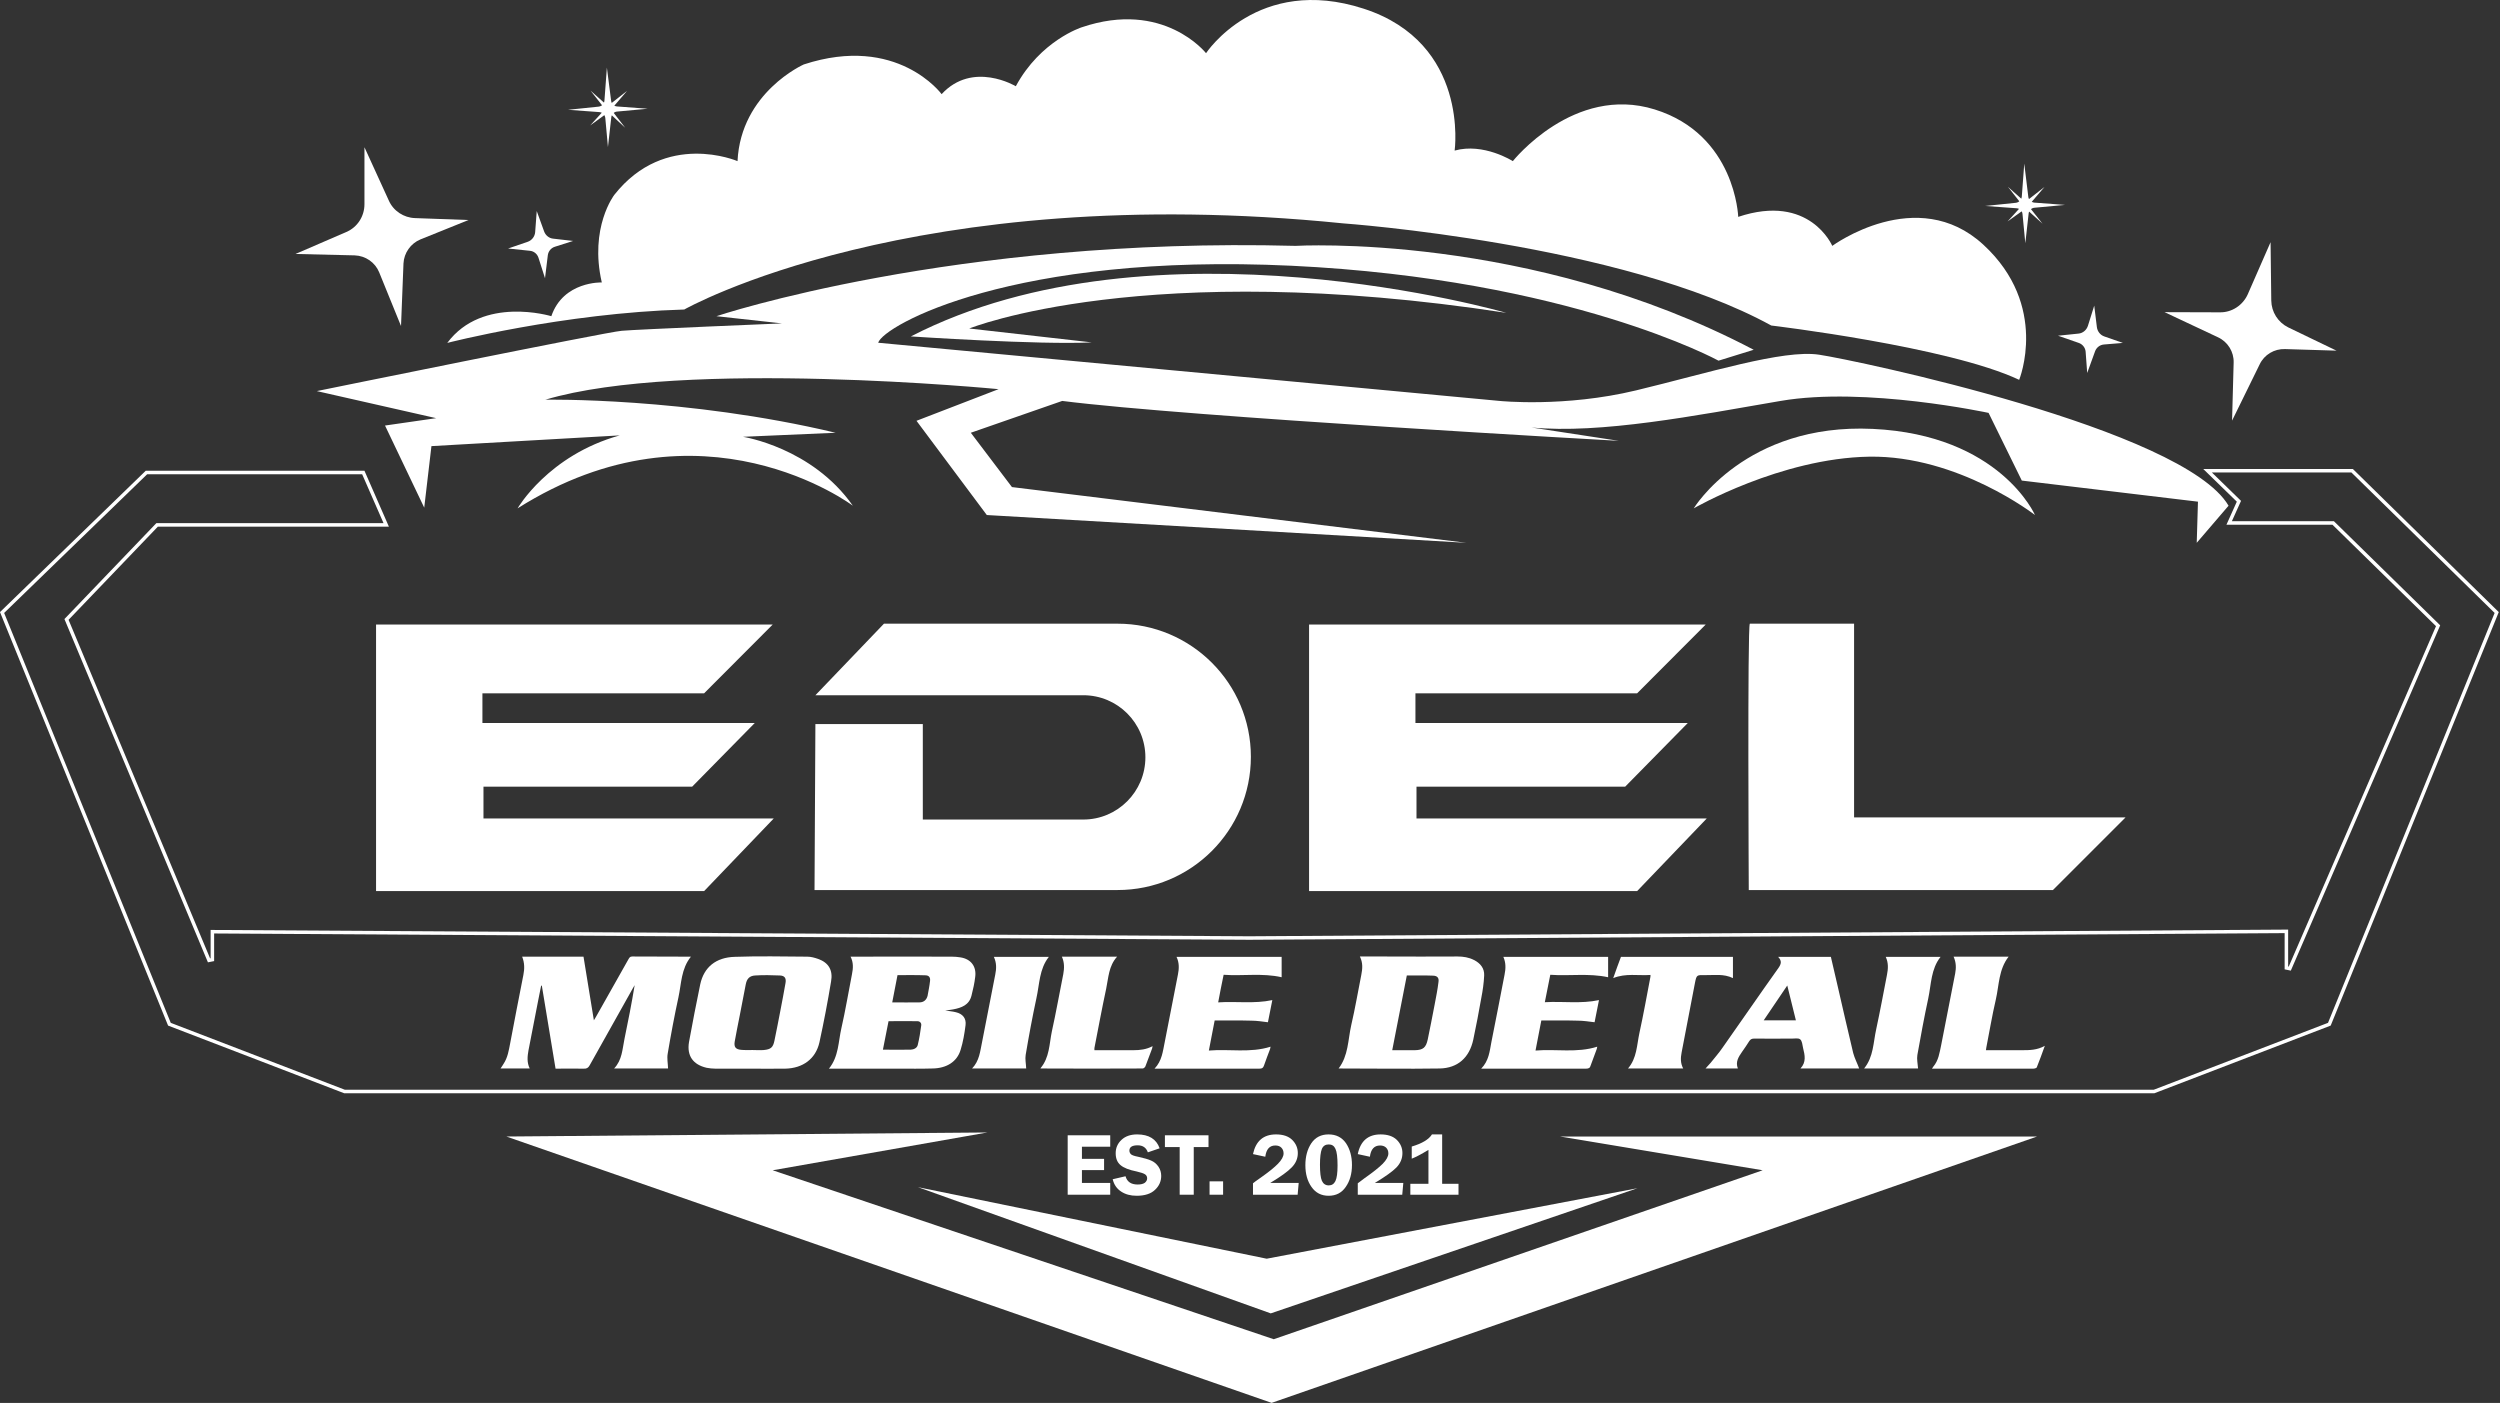
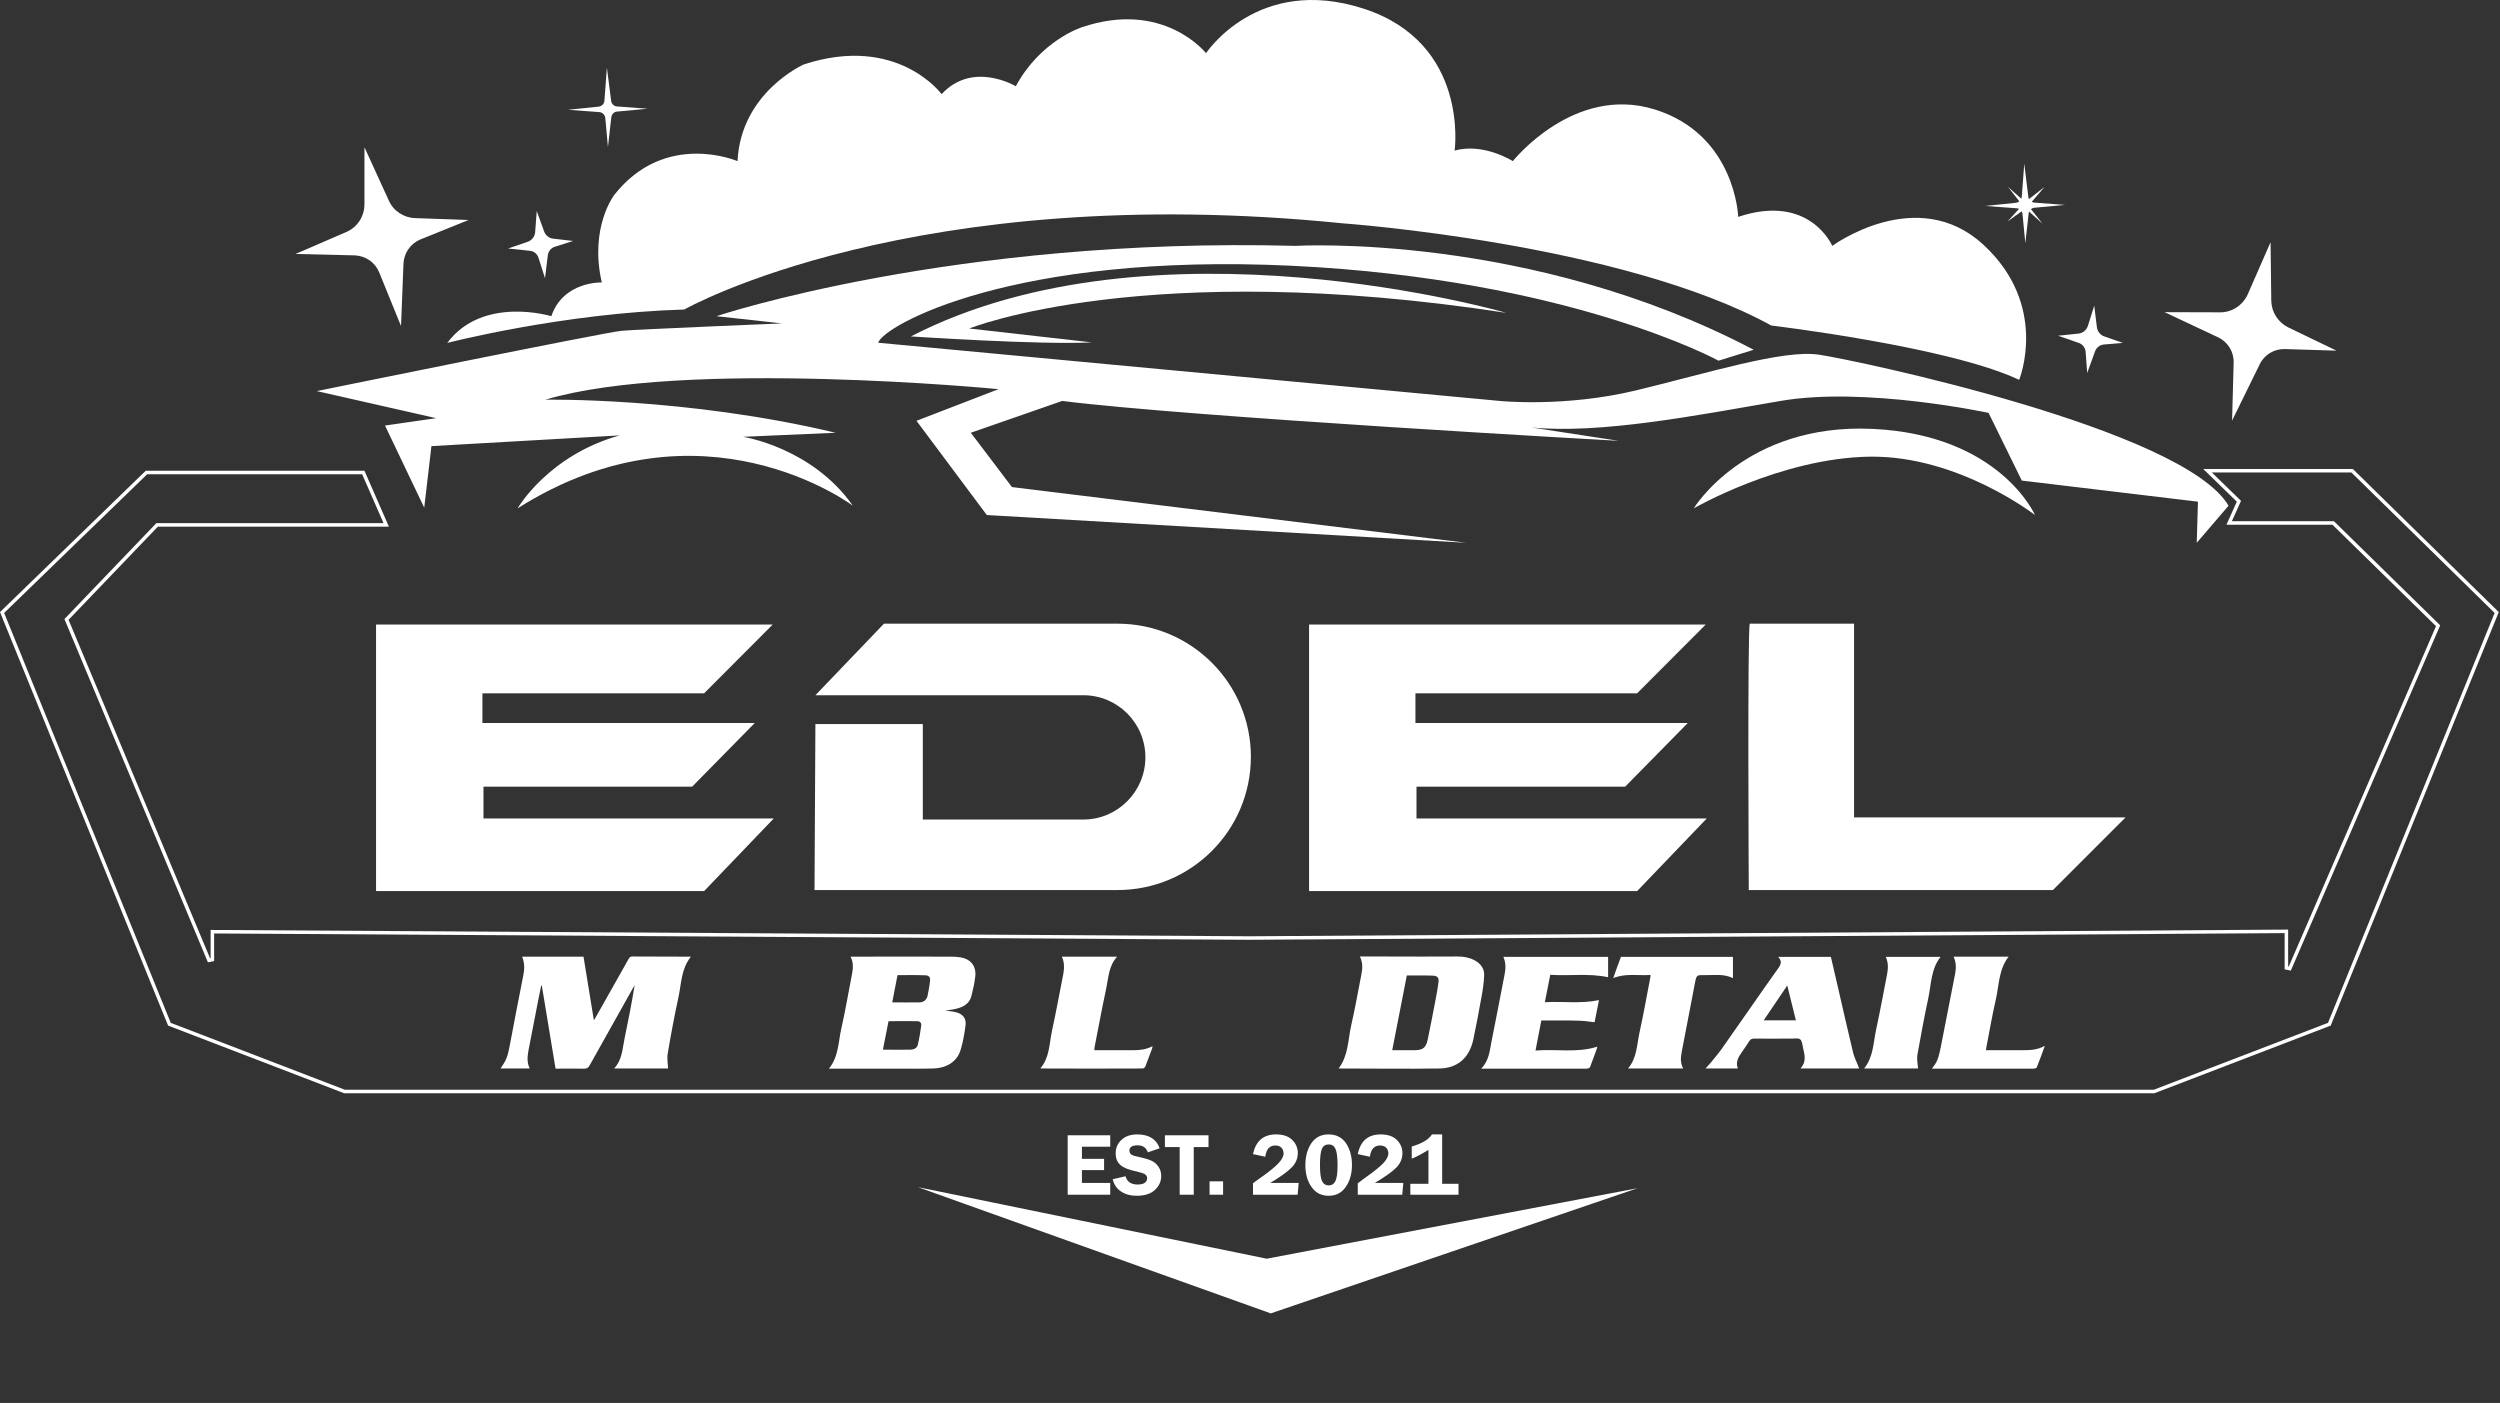
<svg xmlns="http://www.w3.org/2000/svg" width="1422" height="798" viewBox="0 0 1422 798" fill="none">
  <rect x="0" y="0" width="1422" height="798" fill="#333333" stroke="none" />
  <path d="M241.299 288.752L218.999 242.052L248.099 237.852L180.199 222.452C180.199 222.452 344.899 188.852 353.599 188.152C362.299 187.352 444.799 183.952 444.799 183.952L407.499 179.852C407.499 179.852 542.399 134.652 736.899 139.852C736.899 139.852 869.999 131.952 997.499 198.952L977.499 205.152C977.499 205.152 892.899 158.752 734.599 151.152C576.299 143.652 502.499 185.152 499.499 194.952L852.999 228.052C852.999 228.052 889.899 231.852 930.599 222.052C971.299 212.252 1014.3 198.652 1034.7 201.752C1055 204.752 1242 243.952 1267.6 287.652L1249.5 308.752L1250.2 285.352L1150 273.352L1131.1 234.852C1131.1 234.852 1061 219.752 1012.8 228.052C964.599 236.352 910.299 246.952 871.099 243.152L920.799 250.752C920.799 250.752 675.799 237.152 604.199 228.052L552.199 246.152L575.599 277.052L834.099 308.752L561.299 292.952L521.299 239.352L567.999 221.352C567.999 221.352 388.599 203.952 310.199 227.352C310.199 227.352 390.099 225.852 475.299 246.152L422.599 248.452C422.599 248.452 461.799 254.452 485.099 287.652C485.099 287.652 399.199 222.852 294.399 289.152C294.399 289.152 311.799 258.952 352.499 247.652L245.399 253.752L241.299 288.752Z" fill="white" />
  <path d="M963.4 289.154C963.4 289.154 992.8 240.554 1065.2 243.954C1137.6 247.354 1157.5 292.954 1157.5 292.954C1157.5 292.954 1113.8 258.954 1063.3 259.754C1012.8 260.554 963.4 289.154 963.4 289.154Z" fill="white" />
  <path d="M518.1 191.354C518.1 191.354 591.2 196.254 621 194.754L551.3 186.854C551.3 186.854 651.5 146.354 856.8 177.954C856.8 177.954 656.6 119.954 518.1 191.354Z" fill="white" />
  <path d="M254.4 195.053C254.4 195.053 320.2 178.053 389.2 176.053C389.2 176.053 519 102.253 764 127.053C764 127.053 922.3 138.353 1007.5 185.153C1007.5 185.153 1108.5 197.153 1148.5 216.053C1148.5 216.053 1165.8 173.853 1128.1 139.153C1090.4 104.453 1042.2 139.853 1042.2 139.853C1042.2 139.853 1029.4 109.753 988.7 123.353C988.7 123.353 987.2 76.553 941.2 62.253C895.2 47.953 860.5 91.653 860.5 91.653C860.5 91.653 843.9 81.053 827.4 85.653C827.4 85.653 836 24.553 775.7 4.953C715.4 -14.647 686 30.253 686 30.253C686 30.253 661.9 -0.347 615.2 15.553C615.2 15.553 591.8 23.053 577.8 49.053C577.8 49.053 553.3 34.353 535.6 53.553C535.6 53.553 510.4 19.253 457.2 36.653C457.2 36.653 421.4 52.453 419.5 91.653C419.5 91.653 378.5 73.953 349.4 110.853C349.4 110.853 335.1 129.353 342.3 160.653C342.3 160.653 320.4 159.853 313.6 179.853C313.6 179.853 274.6 167.953 254.4 195.053Z" fill="white" />
  <path d="M213.9 355.252H439.5L400.5 394.352H274.4V411.252H429.3L393.7 447.452H275V465.552H440.1L400.5 506.852H213.9V355.252Z" fill="white" />
  <path d="M744.6 355.252H970.2L931.2 394.352H805.1V411.252H960L924.4 447.452H805.7V465.552H970.8L931.2 506.852H744.6V355.252Z" fill="white" />
  <path d="M463.799 411.852H524.899V466.152H616.199C635.699 466.152 651.499 450.252 651.499 430.752C651.499 411.252 635.699 395.452 616.199 395.452H463.799L502.799 354.752H635.699C677.499 354.752 711.499 388.652 711.499 430.452C711.499 472.352 677.499 506.252 635.699 506.252H463.299L463.799 411.852Z" fill="white" />
  <path d="M995.3 354.752H1054.6V464.952H1209L1167.7 506.252H994.7C994.7 506.252 993.9 356.152 995.3 354.752Z" fill="white" />
  <path d="M168.1 144.452L201.7 145.252C207.9 145.452 213.4 149.252 215.7 154.952L228.1 185.452L229.5 149.852C229.8 143.852 233.6 138.452 239.2 136.152L266.5 125.152L236.1 124.052C229.6 123.852 223.7 119.952 221.1 113.952L207.3 83.752V116.152C207.3 123.052 203.3 129.252 197 131.952L168.1 144.452Z" fill="white" />
  <path d="M289 141.353L301.4 142.653C303.7 142.853 305.6 144.453 306.3 146.653L310 158.253L311.6 145.153C311.9 142.953 313.4 141.053 315.6 140.353L326 137.053L314.7 135.753C312.3 135.553 310.3 133.853 309.5 131.653L305.3 120.053L304.4 132.053C304.2 134.553 302.5 136.753 300.1 137.553L289 141.353Z" fill="white" />
  <path d="M1170.6 190.954L1182.4 195.054C1184.5 195.754 1186.1 197.754 1186.3 199.954L1187.2 212.154L1191.7 199.754C1192.5 197.654 1194.4 196.154 1196.7 195.954L1207.5 195.054L1196.9 191.354C1194.6 190.554 1193 188.454 1192.7 186.054L1191.2 173.854L1187.6 185.354C1186.8 187.754 1184.7 189.554 1182.2 189.754L1170.6 190.954Z" fill="white" />
  <path d="M1231.2 177.552L1261.6 191.852C1267.2 194.452 1270.7 200.152 1270.5 206.252L1269.6 239.252L1285.3 207.252C1287.9 201.752 1293.6 198.352 1299.7 198.552L1329 199.452L1301.6 186.252C1295.7 183.352 1292 177.452 1291.9 170.952L1291.5 137.752L1278.5 167.452C1275.7 173.652 1269.5 177.752 1262.7 177.652L1231.2 177.552Z" fill="white" />
-   <path d="M335.899 51.553L344.199 58.953C345.099 59.753 346.399 59.753 347.299 59.053L356.699 51.653L348.799 60.853C348.099 61.753 348.099 62.953 348.799 63.853L355.599 72.653L347.499 65.153C346.599 64.353 345.399 64.353 344.499 64.953L335.699 71.353L342.799 63.553C343.599 62.653 343.599 61.353 342.899 60.453L335.899 51.553Z" fill="white" />
  <path d="M323.1 62.453L340.5 60.653C342.3 60.453 343.7 59.053 343.8 57.253L345.2 38.453L347.6 57.253C347.8 59.053 349.2 60.453 351 60.553L368.4 61.853L351.1 63.453C349.3 63.553 347.9 64.953 347.7 66.753L345.8 83.653L344.3 67.153C344.1 65.353 342.7 63.853 340.8 63.753L323.1 62.453Z" fill="white" />
  <path d="M1142.1 106.252L1150.4 113.652C1151.3 114.352 1152.5 114.452 1153.4 113.752L1162.9 106.352L1155 115.552C1154.3 116.352 1154.2 117.652 1154.9 118.552L1161.8 127.252L1153.6 119.852C1152.8 119.052 1151.6 118.952 1150.7 119.652L1141.9 125.952L1149 118.152C1149.8 117.352 1149.8 116.052 1149.1 115.152L1142.1 106.252Z" fill="white" />
  <path d="M1129.2 117.153L1146.6 115.353C1148.4 115.153 1149.8 113.653 1150 111.853L1151.4 93.053L1153.7 111.953C1153.9 113.753 1155.4 115.053 1157.1 115.253L1174.6 116.553L1157.3 118.153C1155.5 118.253 1154.1 119.653 1153.9 121.353L1152 138.353L1150.4 121.753C1150.3 119.953 1148.8 118.553 1147 118.453L1129.2 117.153Z" fill="white" />
-   <path d="M288 646.452L561.6 644.152L439.5 665.652L724.5 761.752L1002.6 665.652L887.3 646.452H1158.7L723.3 797.952L288 646.452Z" fill="white" />
  <path d="M522.1 675.252L722.8 747.052L931.4 675.852L720.5 715.952L522.1 675.252Z" fill="white" />
  <path d="M631.499 652.252H615.399V659.152H627.999V665.552H615.399V672.852H631.499V679.552H607.299V645.752H631.499V652.252Z" fill="white" />
  <path d="M659.598 653.152L652.898 655.452C651.965 652.785 650.032 651.452 647.098 651.452C643.965 651.452 642.398 652.452 642.398 654.452C642.398 655.252 642.698 655.952 643.298 656.552C643.898 657.085 645.232 657.552 647.298 657.952C650.698 658.685 653.198 659.419 654.798 660.152C656.398 660.819 657.765 661.952 658.898 663.552C659.965 665.152 660.498 666.919 660.498 668.852C660.498 671.919 659.332 674.552 656.998 676.752C654.665 679.019 651.165 680.152 646.498 680.152C643.032 680.152 640.098 679.352 637.698 677.752C635.232 676.152 633.632 673.819 632.898 670.752L640.198 669.052C641.065 672.185 643.365 673.752 647.098 673.752C648.898 673.752 650.265 673.419 651.198 672.752C652.065 672.019 652.498 671.185 652.498 670.252C652.498 669.252 652.098 668.485 651.298 667.952C650.498 667.419 648.932 666.885 646.598 666.352C642.265 665.485 639.198 664.285 637.398 662.752C635.532 661.219 634.598 658.952 634.598 655.952C634.598 652.952 635.698 650.419 637.898 648.352C640.098 646.285 643.065 645.252 646.798 645.252C653.465 645.252 657.732 647.885 659.598 653.152Z" fill="white" />
  <path d="M687.4 645.752V652.452H679V679.552H671V652.452H662.6V645.752H687.4Z" fill="white" />
  <path d="M695.698 679.551H687.998V671.951H695.698V679.551Z" fill="white" />
  <path d="M738.699 672.852L738.099 679.552H712.699V673.052C713.499 672.385 714.866 671.385 716.799 670.052C721.466 666.785 724.833 664.085 726.899 661.952C729.033 659.752 730.099 657.785 730.099 656.052C730.099 654.719 729.666 653.619 728.799 652.752C727.999 651.952 726.866 651.552 725.399 651.552C722.133 651.552 720.233 653.685 719.699 657.952L712.699 656.452C714.299 648.985 718.666 645.252 725.799 645.252C729.799 645.252 732.866 646.285 734.999 648.352C737.133 650.485 738.199 652.985 738.199 655.852C738.199 658.919 737.066 661.619 734.799 663.952C732.599 666.285 728.499 669.252 722.499 672.852H738.699Z" fill="white" />
  <path fill-rule="evenodd" clip-rule="evenodd" d="M755.698 680.152C751.565 680.152 748.331 678.485 745.998 675.152C743.665 671.885 742.498 667.752 742.498 662.752C742.498 657.819 743.631 653.652 745.898 650.252C748.165 646.919 751.431 645.252 755.698 645.252C759.965 645.252 763.265 646.919 765.598 650.252C767.865 653.652 768.998 657.785 768.998 662.652C768.998 667.585 767.831 671.719 765.498 675.052C763.231 678.452 759.965 680.152 755.698 680.152ZM755.798 650.952C753.931 650.952 752.631 651.785 751.898 653.452C751.165 655.252 750.798 658.285 750.798 662.552C750.798 666.952 751.165 669.985 751.898 671.652C752.698 673.385 753.998 674.252 755.798 674.252C757.531 674.252 758.798 673.419 759.598 671.752C760.398 670.085 760.798 667.152 760.798 662.952C760.798 658.285 760.398 655.119 759.598 653.452C758.865 651.785 757.598 650.952 755.798 650.952Z" fill="white" />
  <path d="M798.199 672.852L797.599 679.552H772.299V673.052C773.099 672.385 774.432 671.385 776.299 670.052C780.965 666.785 784.365 664.085 786.499 661.952C788.632 659.752 789.699 657.785 789.699 656.052C789.699 654.719 789.265 653.619 788.399 652.752C787.532 651.952 786.399 651.552 784.999 651.552C781.665 651.552 779.732 653.685 779.199 657.952L772.299 656.452C773.832 648.985 778.165 645.252 785.299 645.252C789.299 645.252 792.365 646.285 794.499 648.352C796.632 650.485 797.699 652.985 797.699 655.852C797.699 658.919 796.599 661.619 794.399 663.952C792.132 666.285 787.999 669.252 781.999 672.852H798.199Z" fill="white" />
  <path d="M802.999 659.052V652.152C808.866 650.419 812.699 648.119 814.499 645.252H820.299V673.352H829.599V679.552H802.199V673.352H812.499V654.052C808.433 656.519 805.266 658.185 802.999 659.052Z" fill="white" />
  <path d="M296.999 544.153C308.699 544.153 320.199 544.153 331.899 544.153C333.799 556.153 335.799 568.053 337.799 580.353C338.299 579.453 338.699 578.953 338.999 578.353C345.199 567.419 351.366 556.486 357.499 545.553C357.999 544.753 358.299 544.053 359.599 544.053C370.399 544.153 381.199 544.053 391.999 544.153C392.299 544.153 392.499 544.153 392.999 544.153C387.399 551.053 387.599 559.453 385.899 567.253C383.599 577.853 381.599 588.553 379.799 599.253C379.299 601.953 379.899 604.853 379.999 607.753C370.199 607.753 359.899 607.753 349.299 607.753C353.899 602.953 353.999 596.753 355.199 590.953C357.299 580.853 359.299 570.653 360.999 560.353C360.666 560.886 360.333 561.453 359.999 562.053C351.799 576.653 343.599 591.253 335.399 605.953C334.599 607.453 333.599 607.953 331.999 607.853C326.699 607.753 321.399 607.853 315.999 607.853C313.399 592.053 310.799 576.353 308.199 560.653C308.066 560.653 307.933 560.653 307.799 560.653C307.266 563.319 306.733 565.986 306.199 568.653C304.333 578.253 302.466 587.853 300.599 597.453C299.999 600.853 299.599 604.253 301.299 607.753C295.699 607.753 290.299 607.753 284.699 607.753C285.299 606.853 285.899 606.053 286.399 605.153C288.799 601.553 289.399 597.453 290.199 593.353C292.699 580.353 295.099 567.453 297.699 554.553C298.399 551.053 298.399 547.653 296.999 544.153Z" fill="white" />
  <path fill-rule="evenodd" clip-rule="evenodd" d="M537.6 574.753C539.8 575.153 541.8 575.253 543.7 575.753C547.6 576.653 549.7 579.254 549.2 583.154C548.6 587.854 547.8 592.654 546.4 597.154C544.4 603.854 538.5 607.653 530.4 607.753C523.9 607.953 517.4 607.853 510.9 607.853C498.567 607.853 486.233 607.853 473.9 607.853C473.2 607.853 472.5 607.853 471.5 607.853C477.1 600.953 476.8 592.553 478.6 584.753C480.9 574.653 482.6 564.354 484.6 554.154C485.3 550.754 485.5 547.454 483.8 544.154C484.4 544.154 484.7 544.154 485.1 544.154C503.9 544.087 522.7 544.087 541.5 544.154C543.1 544.154 544.7 544.287 546.3 544.553C552.2 545.453 555.5 549.654 554.7 555.654C554.3 559.154 553.5 562.753 552.6 566.253C551.3 571.653 546.9 573.254 542.1 574.154C540.7 574.454 539.2 574.553 537.6 574.753ZM502.2 597.053C507.6 597.053 512.8 597.153 518 597.053C519.7 596.953 521.5 596.254 522 594.454C522.9 590.754 523.5 587.053 524 583.253C524.2 581.953 523.3 580.853 521.8 580.853C516.4 580.753 510.9 580.853 505.4 580.853C504.333 586.32 503.267 591.72 502.2 597.053ZM510.5 554.654C509.5 559.954 508.5 565.054 507.5 570.154C512.9 570.154 518 570.254 523 570.154C525.4 570.154 527 568.754 527.6 566.454C528.1 563.654 528.7 560.853 529 558.053C529.3 555.953 528.4 554.753 526.3 554.753C521.1 554.553 515.9 554.654 510.5 554.654Z" fill="white" />
  <path fill-rule="evenodd" clip-rule="evenodd" d="M773.498 544.053C778.298 544.053 782.698 544.053 787.098 544.053C801.098 544.119 815.098 544.119 829.098 544.053C832.298 544.053 835.498 544.553 838.398 546.053C841.998 547.853 844.398 550.753 844.198 554.853C843.998 559.153 843.398 563.353 842.598 567.453C841.198 575.453 839.665 583.419 837.998 591.353C835.798 601.553 829.198 607.553 818.898 607.753C799.798 608.053 780.598 607.753 761.398 607.753C766.998 600.453 766.698 591.453 768.598 583.053C770.798 573.653 772.398 564.053 774.298 554.553C774.998 551.053 775.298 547.653 773.498 544.053ZM791.898 597.353C796.398 597.353 800.598 597.353 804.798 597.353C809.498 597.253 811.098 595.853 812.098 591.253C813.498 584.653 814.698 578.153 815.998 571.553C816.798 567.253 817.698 562.953 818.198 558.653C818.598 556.253 817.598 555.053 815.198 554.953C810.298 554.753 805.298 554.853 800.198 554.853C797.498 568.853 794.698 582.953 791.898 597.353Z" fill="white" />
-   <path fill-rule="evenodd" clip-rule="evenodd" d="M426.199 607.853C419.799 607.853 413.299 607.853 406.899 607.853C405.199 607.853 403.499 607.653 401.899 607.353C394.199 605.553 390.599 600.553 391.899 592.753C393.899 581.753 396.033 570.787 398.299 559.853C400.399 550.153 407.199 544.553 417.899 544.253C431.599 543.753 445.399 544.053 459.199 544.153C461.299 544.153 463.399 544.753 465.399 545.453C471.299 547.553 473.899 551.853 472.699 558.353C470.799 569.853 468.599 581.353 466.099 592.853C463.999 602.253 456.699 607.653 446.599 607.853C439.799 607.953 432.999 607.853 426.199 607.853ZM428.099 597.253C430.299 597.253 432.399 597.453 434.499 597.253C438.399 596.853 439.699 595.853 440.499 591.953C441.699 586.253 442.799 580.453 443.899 574.753C444.899 569.553 445.899 564.353 446.799 559.153C447.299 556.353 446.299 554.953 443.599 554.853C438.899 554.653 434.199 554.553 429.499 554.853C426.299 555.053 424.799 556.753 424.199 559.853C423.066 565.72 421.933 571.587 420.799 577.453C419.799 582.453 418.799 587.453 417.899 592.453C417.399 595.553 418.399 596.853 421.599 597.153C423.799 597.353 425.999 597.253 428.099 597.253Z" fill="white" />
  <path fill-rule="evenodd" clip-rule="evenodd" d="M1057.5 607.754C1046.6 607.754 1035.5 607.754 1024.1 607.754C1027.5 604.154 1026.6 600.154 1025.6 596.154C1025.2 594.454 1025.1 592.054 1023.9 591.154C1022.8 590.254 1020.5 590.854 1018.7 590.754C1011.7 590.754 1004.7 590.854 997.7 590.754C996.4 590.754 995.7 591.154 995 592.154C993.7 594.254 992.3 596.254 990.9 598.254C988.9 601.154 987 603.954 988.5 607.754C982.2 607.754 976.1 607.754 970.1 607.754C971 606.654 972.1 605.654 973 604.554C975.3 601.654 977.8 598.854 979.9 595.754C990.5 580.754 1000.9 565.554 1011.6 550.554C1013.2 548.254 1013.6 546.554 1011.4 544.254C1021.5 544.254 1031.4 544.254 1041.4 544.254C1042.6 549.354 1043.8 554.554 1045 559.754C1048 572.854 1051 585.954 1054.1 598.954C1054.9 601.954 1056.4 604.754 1057.5 607.754ZM1021.5 580.354C1019.9 573.854 1018.3 567.454 1016.6 560.554C1012 567.354 1007.7 573.754 1003.2 580.354C1009.5 580.354 1015.4 580.354 1021.5 580.354Z" fill="white" />
-   <path d="M656.699 607.854C660.999 603.354 661.399 597.954 662.499 592.754C664.999 579.954 667.499 567.154 669.999 554.354C670.699 550.954 670.799 547.554 669.199 544.254C689.299 544.254 709.099 544.254 728.999 544.254C728.999 548.154 728.999 551.954 728.999 555.854C717.999 553.354 706.999 555.254 695.999 554.454C694.899 559.754 693.899 564.754 692.899 570.154C703.199 569.454 713.399 571.054 723.699 568.854C722.799 573.254 721.999 577.554 721.199 581.454C717.899 581.054 714.799 580.554 711.699 580.554C704.899 580.354 697.999 580.454 690.899 580.454C689.799 586.054 688.699 591.654 687.599 597.554C699.399 596.554 711.099 599.054 722.699 595.354C722.599 595.854 722.499 596.254 722.399 596.754C721.299 599.854 719.999 602.854 718.999 605.954C718.499 607.454 717.899 607.854 716.299 607.854C698.099 607.854 679.899 607.854 661.599 607.854C660.199 607.854 658.699 607.854 656.699 607.854Z" fill="white" />
  <path d="M842.5 607.854C846.9 603.354 847.3 597.954 848.3 592.754C850.9 579.954 853.3 567.154 855.8 554.354C856.5 550.954 856.6 547.554 855.1 544.254C875.1 544.254 894.9 544.254 914.7 544.254C914.7 548.187 914.7 552.054 914.7 555.854C903.7 553.454 892.8 555.254 881.8 554.454C880.8 559.754 879.8 564.754 878.7 570.054C889.1 569.454 899.2 571.054 909.5 568.854C908.6 573.254 907.8 577.554 907 581.454C903.7 581.054 900.5 580.554 897.4 580.554C890.6 580.354 883.7 580.454 876.7 580.454C875.6 586.054 874.6 591.554 873.4 597.554C885.2 596.554 896.9 599.054 908.5 595.354C908.4 595.854 908.4 596.254 908.2 596.754C907.1 599.754 905.9 602.854 904.8 605.954C904.4 607.454 903.7 607.854 902.1 607.854C884.3 607.854 866.5 607.854 848.6 607.854C846.8 607.854 844.9 607.854 842.5 607.854Z" fill="white" />
  <path d="M938.8 554.554C931.8 555.054 924.7 553.454 917.6 556.354C919.1 552.154 920.5 548.154 922 544.254C943.333 544.254 964.566 544.254 985.7 544.254C985.7 548.254 985.7 552.254 985.7 556.354C980.4 553.754 975 554.754 969.7 554.654C965.1 554.554 965 554.554 964.1 559.054C961.566 572.254 959.033 585.454 956.5 598.654C955.9 601.754 955.8 604.754 957.4 607.754C946.9 607.754 936.6 607.754 926 607.754C931.1 601.854 931 594.454 932.5 587.554C934.8 577.054 936.7 566.454 938.7 555.954C938.8 555.554 938.8 555.254 938.8 554.554Z" fill="white" />
  <path d="M622.499 597.354C623.232 597.354 623.932 597.354 624.599 597.354C631.299 597.354 637.999 597.354 644.699 597.354C648.399 597.354 651.999 596.954 655.599 595.054C655.499 595.654 655.399 596.054 655.299 596.454C653.999 599.754 652.799 603.154 651.499 606.554C651.299 607.054 650.499 607.754 649.999 607.754C630.699 607.854 611.399 607.854 592.099 607.754C591.999 607.754 591.999 607.754 591.799 607.654C596.999 601.554 596.799 593.854 598.299 586.654C600.699 575.854 602.599 564.954 604.799 554.054C605.399 550.754 605.499 547.454 603.999 544.154C614.499 544.154 624.799 544.154 635.399 544.154C630.599 549.454 630.499 556.154 629.199 562.354C626.799 573.554 624.699 584.854 622.499 596.154C622.499 596.454 622.499 596.854 622.499 597.354Z" fill="white" />
  <path d="M1111.2 544.154C1121.7 544.154 1132 544.154 1142.5 544.154C1136.8 551.454 1137.1 560.454 1135.2 568.654C1133.1 577.654 1131.6 586.854 1129.8 595.954C1129.8 596.254 1129.7 596.654 1129.6 597.354C1130.4 597.354 1131.1 597.354 1131.8 597.354C1137.8 597.354 1143.9 597.354 1149.9 597.354C1154.3 597.354 1158.7 597.354 1163.1 594.854C1161.5 599.254 1160.1 603.254 1158.5 607.154C1158.3 607.554 1157.2 607.854 1156.5 607.854C1142.03 607.854 1127.57 607.854 1113.1 607.854C1108.5 607.854 1103.8 607.854 1098.9 607.854C1099.3 607.354 1099.5 606.954 1099.7 606.654C1102.6 603.254 1103.2 598.854 1104.1 594.654C1106.77 581.054 1109.43 567.421 1112.1 553.754C1112.7 550.554 1112.7 547.454 1111.2 544.154Z" fill="white" />
-   <path d="M552.898 607.754C557.098 603.454 557.498 597.954 558.598 592.754C561.098 579.954 563.598 567.154 566.098 554.354C566.798 550.954 566.898 547.654 565.298 544.254C575.798 544.254 586.098 544.254 596.598 544.254C591.098 551.154 591.298 559.854 589.498 567.854C587.198 578.554 585.198 589.354 583.398 600.054C582.998 602.454 583.598 605.054 583.698 607.754C573.898 607.754 563.598 607.754 552.898 607.754Z" fill="white" />
  <path d="M1091 607.754C1081.1 607.754 1070.8 607.754 1060.3 607.754C1065.7 601.154 1065.5 592.954 1067.2 585.354C1069.4 575.154 1071.3 564.854 1073.3 554.554C1074 551.054 1074.2 547.654 1072.6 544.254C1083 544.254 1093.4 544.254 1103.8 544.254C1098.3 551.154 1098.5 559.854 1096.8 567.854C1094.5 578.554 1092.5 589.354 1090.6 600.054C1090.2 602.454 1090.8 605.054 1091 607.754Z" fill="white" />
  <path d="M219.672 298.552H89.8H89.373L89.078 298.86L38.278 351.86L37.825 352.333L38.077 352.938L118.877 546.238L120.8 545.852V529.958L710.594 533.552L710.606 533.552L1300.5 529.758V550.552L1302.42 550.949L1386.52 356.549L1386.79 355.918L1386.3 355.438L1327.4 297.738L1327.11 297.452H1326.7H1267.95L1273.21 285.763L1273.5 285.124L1273 284.636L1255.66 267.752H1337.89L1420.12 348.396L1324.94 582.574L1225.21 620.852H710.8H710.4H195.986L96.363 582.574L1.18 348.4L83.305 268.752H206.646L219.672 298.552Z" stroke="white" stroke-width="2" />
</svg>